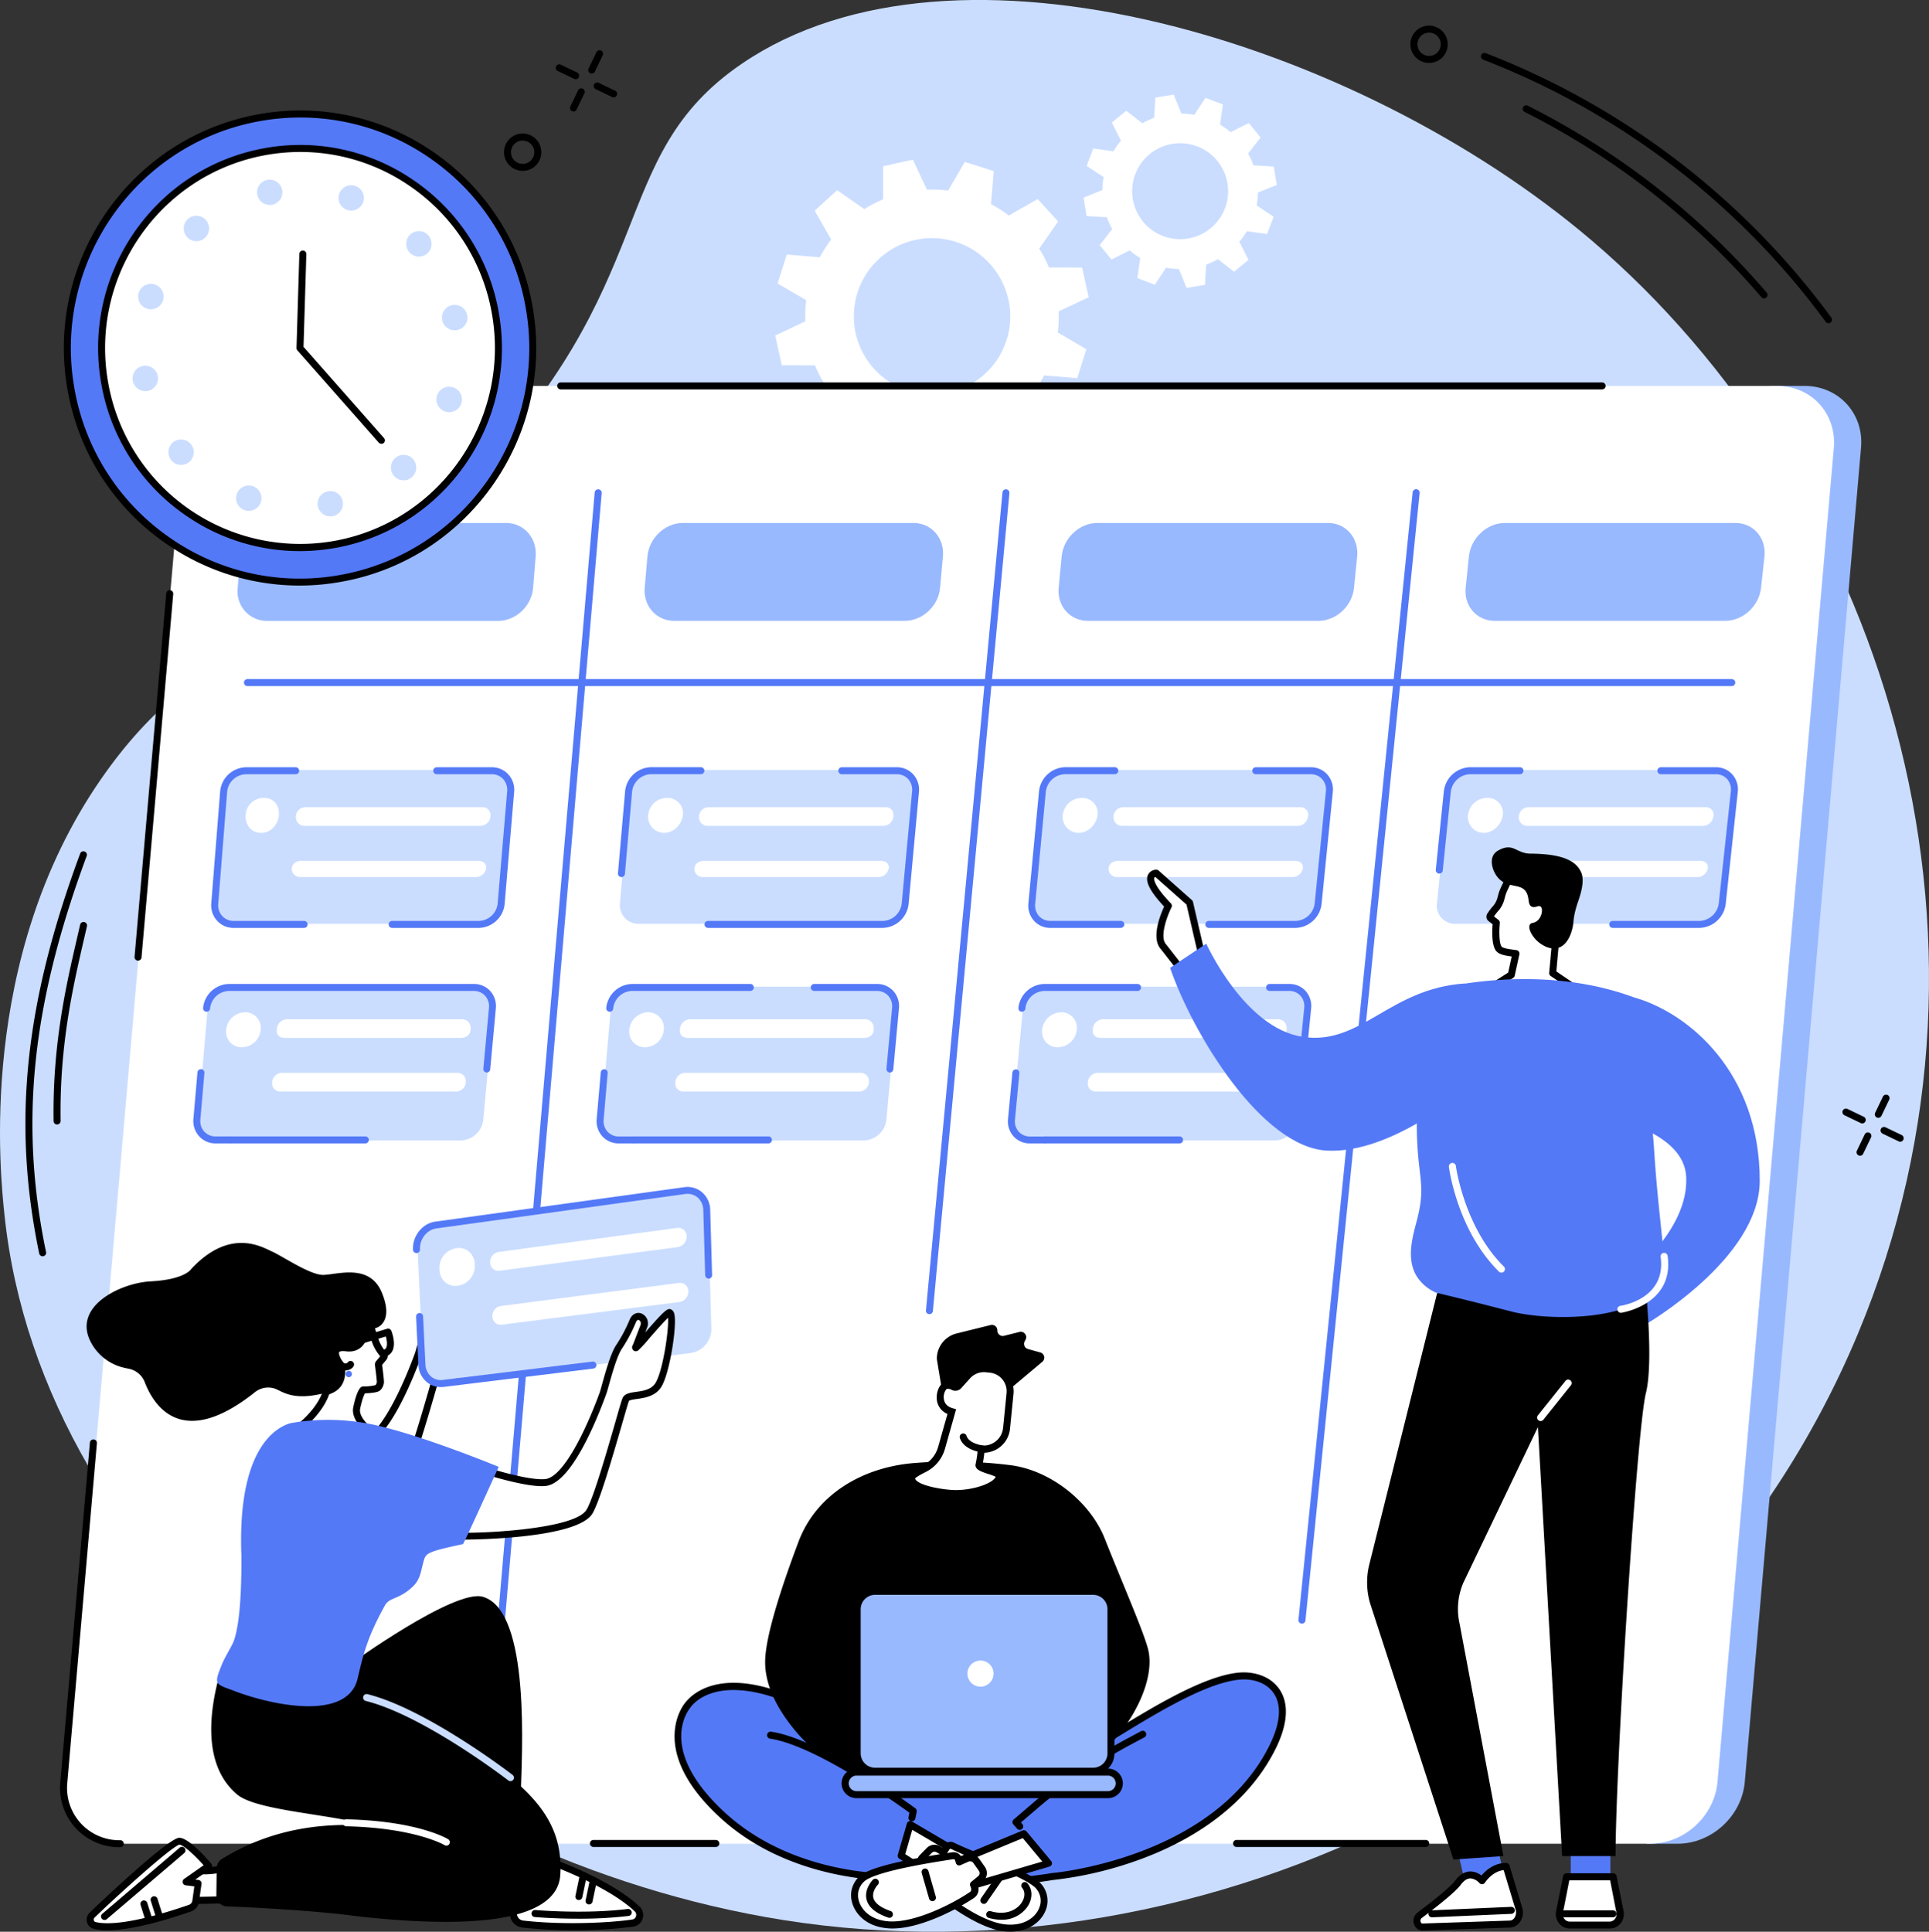
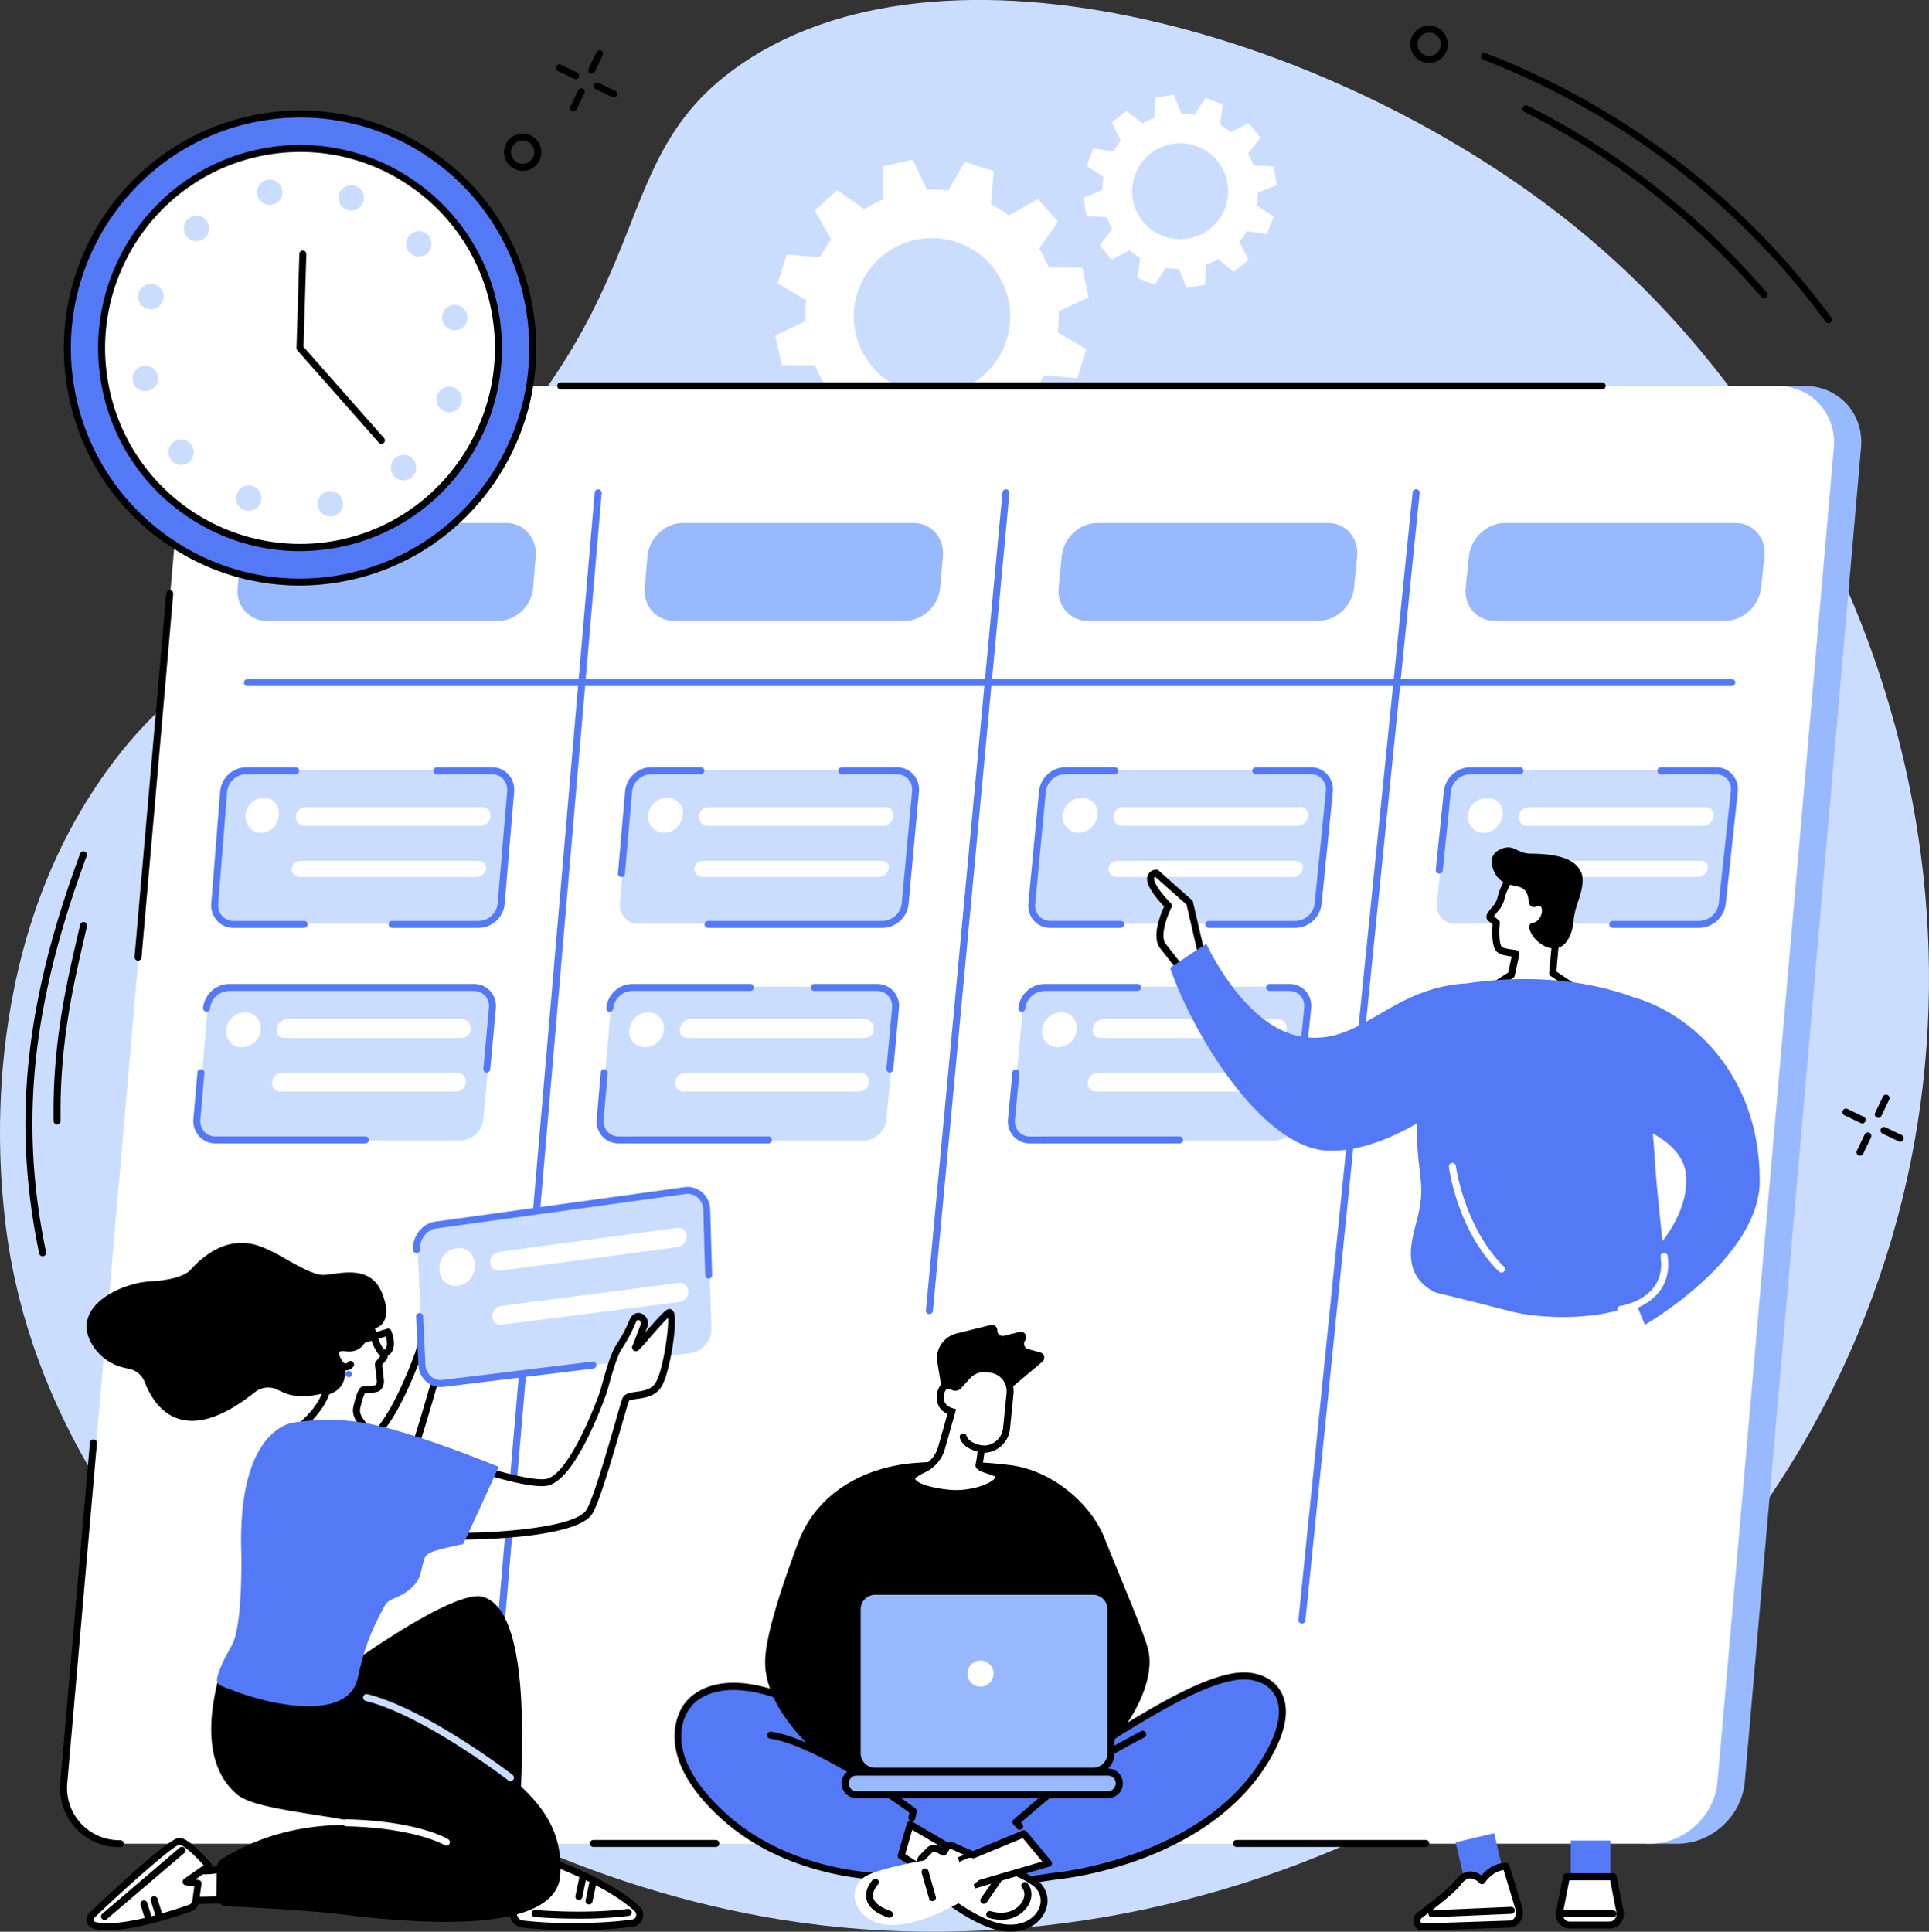
<svg xmlns="http://www.w3.org/2000/svg" viewBox="0 0 827.84 829.05">
  <rect x="0" y="0" width="827.84" height="829.05" fill="#333333" stroke="none" />
  <defs>
    <style>.cls-1{fill:#caddff;}.cls-2{fill:#fff;}.cls-3{fill:#99b9ff;}.cls-4{fill:#5479f7;}</style>
  </defs>
  <g id="Layer_2" data-name="Layer 2">
    <g id="Illustration">
      <g id="Task_management" data-name="Task management">
        <path class="cls-1" d="M198.81,208.68C285.63,121.3,259,67.74,318.44,27.29,409.85-35,582.2,17.38,682.85,103,806.12,207.88,869.73,399.36,797.27,572.59,720.11,757.08,517.1,852.84,335.94,824,174.17,798.21,17.87,674.37,1.93,521.45.21,504.88-10.14,411.63,43.33,334.39,87.53,270.54,130,277.94,198.81,208.68Z" />
        <path class="cls-2" d="M391.76,68.51,379,71.33,379,85.57a53.49,53.49,0,0,0-8.07,4.17l-11.67-8.12-9.62,8.8,7.07,12.37a54.05,54.05,0,0,0-4.88,7.64l-14.19-1.19-3.93,12.43L346,128.83a53.73,53.73,0,0,0-.38,9.08L332.69,144l2.82,12.73,14.23.07a54.36,54.36,0,0,0,4.18,8.06L345.8,176.5l8.8,9.61L367,179a54.05,54.05,0,0,0,7.64,4.88l-1.19,14.2L385.85,202,393,189.76a53.73,53.73,0,0,0,9.08.38L408.14,203l12.73-2.81.06-14.24A54.47,54.47,0,0,0,429,181.8l11.68,8.12,9.61-8.8-7.07-12.36a54.15,54.15,0,0,0,4.88-7.65l14.19,1.2,3.93-12.44-12.28-7.16a53.65,53.65,0,0,0,.38-9.07l12.89-6.06-2.82-12.73-14.23-.06a54.47,54.47,0,0,0-4.18-8.07l8.12-11.67-8.8-9.62L432.94,92.5a54.15,54.15,0,0,0-7.65-4.88l1.19-14.19L414.05,69.5l-7.16,12.28a53.73,53.73,0,0,0-9.08-.38Zm41,60a33.56,33.56,0,1,1-40-25.53A33.56,33.56,0,0,1,432.72,128.53Z" />
        <path class="cls-2" d="M503.71,40.59l-7.89,1.3-.52,8.72a33.24,33.24,0,0,0-5.08,2.29l-6.88-5.37-6.19,5.07,3.92,7.81a32.73,32.73,0,0,0-3.25,4.52l-8.65-1.21-2.83,7.48,7.29,4.8a33,33,0,0,0-.55,5.55L465,84.83l1.29,7.89,8.72.52a33.24,33.24,0,0,0,2.29,5.08l-5.37,6.88,5.07,6.19,7.81-3.92a33.35,33.35,0,0,0,4.52,3.25l-1.21,8.65,7.48,2.83,4.81-7.29a32.81,32.81,0,0,0,5.54.55l3.28,8.09,7.89-1.29.52-8.72a33.24,33.24,0,0,0,5.08-2.29l6.88,5.37,6.19-5.07-3.91-7.81a34.17,34.17,0,0,0,3.24-4.52l8.66,1.21L546.59,93l-7.28-4.81a33.88,33.88,0,0,0,.54-5.54l8.1-3.28-1.3-7.89-8.72-.52a33.24,33.24,0,0,0-2.29-5.08L541,59l-5.07-6.19-7.81,3.91a33.52,33.52,0,0,0-4.52-3.24l1.21-8.66L517.34,42l-4.81,7.28a33.88,33.88,0,0,0-5.54-.54Zm23.07,38.15a20.59,20.59,0,1,1-23.65-17A20.58,20.58,0,0,1,526.78,78.74Z" />
        <path class="cls-3" d="M774.44,165.63H759.52l-53.1,625.65h13.51c14.66,0,27.58-11.88,28.85-26.54l49.89-572.57C800,177.51,789.1,165.63,774.44,165.63Z" />
        <path class="cls-2" d="M762.73,165.63H107.37c-14.66,0-27.58,11.88-28.86,26.54L28.62,764.74c-1.27,14.66,9.57,26.54,24.23,26.54H708.21c14.66,0,27.58-11.88,28.86-26.54L787,192.17C788.23,177.51,777.39,165.63,762.73,165.63Z" />
        <path d="M59.24,412.28h-.13a1.51,1.51,0,0,1-1.37-1.63l13.6-156a1.5,1.5,0,0,1,3,.26L60.73,410.91A1.5,1.5,0,0,1,59.24,412.28Z" />
        <path d="M687.55,167.13H240.62a1.5,1.5,0,0,1,0-3H687.55a1.5,1.5,0,0,1,0,3Z" />
        <path d="M51.62,792.78A25.44,25.44,0,0,1,25.9,764.61L38.58,619.14a1.5,1.5,0,1,1,3,.26L28.89,764.87a22.44,22.44,0,0,0,22.73,24.91,1.5,1.5,0,1,1,0,3Z" />
        <path d="M307.2,792.67H254.66a1.5,1.5,0,1,1,0-3H307.2a1.5,1.5,0,0,1,0,3Z" />
        <path d="M611.87,792.67H530.68a1.5,1.5,0,0,1,0-3h81.19a1.5,1.5,0,0,1,0,3Z" />
        <path class="cls-4" d="M210.65,749h-.13a1.5,1.5,0,0,1-1.36-1.62l46.05-536a1.5,1.5,0,1,1,3,.25l-46,536A1.51,1.51,0,0,1,210.65,749Z" />
        <path class="cls-4" d="M398.87,564h-.14a1.48,1.48,0,0,1-1.35-1.63l32.83-351a1.48,1.48,0,0,1,1.63-1.36,1.5,1.5,0,0,1,1.35,1.63l-32.83,351A1.49,1.49,0,0,1,398.87,564Z" />
        <path class="cls-4" d="M558.74,696.81h-.16a1.51,1.51,0,0,1-1.34-1.65l49-483.85a1.5,1.5,0,1,1,3,.31l-49,483.85A1.5,1.5,0,0,1,558.74,696.81Z" />
        <path class="cls-4" d="M743.2,294.45h-637a1.5,1.5,0,1,1,0-3h637a1.5,1.5,0,0,1,0,3Z" />
        <path class="cls-3" d="M404.66,238.84c.73-7.86-4.91-14.39-12.59-14.39H293c-7.68,0-14.47,6.53-15.16,14.39l-1.16,13.42c-.68,7.84,5,14.19,12.66,14.19h98.92c7.67,0,14.47-6.35,15.19-14.19Z" />
        <path class="cls-3" d="M582.44,238.84c.79-7.86-4.8-14.39-12.48-14.39h-99.1c-7.68,0-14.52,6.53-15.26,14.39l-1.27,13.42c-.74,7.84,4.88,14.19,12.55,14.19h98.91c7.67,0,14.52-6.35,15.31-14.19Z" />
        <path class="cls-3" d="M229.87,238.84c.67-7.86-5-14.39-12.7-14.39H118.08c-7.69,0-14.44,6.6-15.06,14.46L102,252.47a12.63,12.63,0,0,0,12.79,14h98.92c7.67,0,14.41-6.35,15.08-14.19Z" />
        <path class="cls-3" d="M757.23,238.84c.85-7.86-4.69-14.39-12.38-14.39H645.76c-7.69,0-14.57,6.53-15.38,14.39L629,252.26c-.8,7.84,4.77,14.19,12.44,14.19h98.91c7.67,0,14.58-6.35,15.42-14.19Z" />
        <path class="cls-1" d="M211.55,330.45H106a10,10,0,0,0-9.54,9.16l-3.82,48a8,8,0,0,0,8.1,8.88H206a9.72,9.72,0,0,0,9.56-8.8l4.07-48.11A8.14,8.14,0,0,0,211.55,330.45Z" />
        <path class="cls-4" d="M130.51,398.24H100.27a9.47,9.47,0,0,1-7.07-3.05,9.79,9.79,0,0,1-2.53-7.52l3.81-48a11.38,11.38,0,0,1,11-10.38h21.41a1.5,1.5,0,0,1,0,3H105.53a8.33,8.33,0,0,0-8.06,7.62l-3.81,48a6.83,6.83,0,0,0,1.74,5.25,6.55,6.55,0,0,0,4.87,2.08h30.24a1.5,1.5,0,0,1,0,3Z" />
        <path class="cls-4" d="M205.51,398.24H168.29a1.5,1.5,0,1,1,0-3h37.22a8.33,8.33,0,0,0,8.07-7.58l4.07-48a6.86,6.86,0,0,0-1.72-5.29,6.51,6.51,0,0,0-4.86-2.08H187.43a1.5,1.5,0,0,1,0-3h23.64a9.51,9.51,0,0,1,7.07,3.05,9.81,9.81,0,0,1,2.5,7.57l-4.07,48A11.39,11.39,0,0,1,205.51,398.24Z" />
        <path class="cls-2" d="M210.51,350.3a4.52,4.52,0,0,1-4.14,4.15H130.53A3.73,3.73,0,0,1,127,350.3l0-.14a4.08,4.08,0,0,1,4.12-3.71H207a3.35,3.35,0,0,1,3.5,3.71Z" />
        <path class="cls-2" d="M208.63,372.42a4.4,4.4,0,0,1-4.14,4H128.72a3.63,3.63,0,0,1-3.5-4v.3c.18-2.15,2-3.27,4.12-3.27h75.8c2.11,0,3.68,1.12,3.5,3.27Z" />
        <path class="cls-2" d="M119.68,349.81c-.32,4.16-3.47,7.64-7.55,7.64H112c-4.08,0-6.89-3.48-6.57-7.64v-.14a7.7,7.7,0,0,1,7.73-7.22h.12c4.08,0,6.71,3.06,6.39,7.22Z" />
        <path class="cls-1" d="M385.39,330.45H279.85a10.07,10.07,0,0,0-9.62,9.16l-4.18,48a8,8,0,0,0,8,8.88H379.33a9.81,9.81,0,0,0,9.63-8.8l4.44-48.11A8.08,8.08,0,0,0,385.39,330.45Z" />
        <path class="cls-4" d="M378.85,398.24h-75a1.5,1.5,0,0,1,0-3h75a8.43,8.43,0,0,0,8.14-7.59l4.44-48a6.8,6.8,0,0,0-1.68-5.28,6.44,6.44,0,0,0-4.83-2.08H361.28a1.5,1.5,0,0,1,0-3h23.64a9.41,9.41,0,0,1,7,3.05,9.73,9.73,0,0,1,2.45,7.58l-4.43,48A11.5,11.5,0,0,1,378.85,398.24Z" />
        <path class="cls-4" d="M266.7,376.43h-.14a1.5,1.5,0,0,1-1.36-1.63l3.06-35.16a11.45,11.45,0,0,1,11.11-10.37h21.41a1.5,1.5,0,0,1,0,3H279.37a8.4,8.4,0,0,0-8.12,7.63l-3.06,35.16A1.51,1.51,0,0,1,266.7,376.43Z" />
        <path class="cls-2" d="M383.46,350.3a4.56,4.56,0,0,1-4.17,4.15H303.45A3.7,3.7,0,0,1,300,350.3l0-.14a4.13,4.13,0,0,1,4.15-3.71H380a3.31,3.31,0,0,1,3.46,3.71Z" />
        <path class="cls-2" d="M381.41,372.42a4.45,4.45,0,0,1-4.17,4H301.47a3.6,3.6,0,0,1-3.47-4l0,.3c.19-2.15,2-3.27,4.15-3.27H378c2.11,0,3.66,1.12,3.46,3.27Z" />
        <path class="cls-2" d="M293.07,349.67c-.37,4.16-4,7.78-8.05,7.78h-.12a6.94,6.94,0,0,1-6.74-7.78v.1a8.12,8.12,0,0,1,8.05-7.32h.11a6.56,6.56,0,0,1,6.75,7.32Z" />
        <path class="cls-1" d="M376.84,423.45H271.72a10,10,0,0,0-9.58,9.1L258,480.38a8.13,8.13,0,0,0,8,9.07H370.82a10,10,0,0,0,9.59-9l4.4-47.86A8.13,8.13,0,0,0,376.84,423.45Z" />
        <path class="cls-4" d="M329.79,490.72H271.93a1.5,1.5,0,0,1,0-3h57.86a1.5,1.5,0,0,1,0,3Z" />
        <path class="cls-4" d="M271.93,490.72h-6.4a9.39,9.39,0,0,1-7-3,9.69,9.69,0,0,1-2.46-7.47l1.74-20a1.51,1.51,0,0,1,1.62-1.36,1.49,1.49,0,0,1,1.36,1.62l-1.73,20a6.68,6.68,0,0,0,1.68,5.18,6.46,6.46,0,0,0,4.83,2.06h6.4a1.5,1.5,0,1,1,0,3Z" />
        <path class="cls-4" d="M261.67,434.21h-.13a1.5,1.5,0,0,1-1.37-1.63,11.41,11.41,0,0,1,11.07-10.29H322a1.5,1.5,0,0,1,0,3H271.24a8.35,8.35,0,0,0-8.08,7.55A1.49,1.49,0,0,1,261.67,434.21Z" />
        <path class="cls-4" d="M381.93,460.29h-.14a1.51,1.51,0,0,1-1.36-1.63l2.41-26.08a6.68,6.68,0,0,0-1.66-5.22,6.43,6.43,0,0,0-4.82-2.07H349.45a1.5,1.5,0,0,1,0-3h26.91a9.37,9.37,0,0,1,7,3,9.66,9.66,0,0,1,2.43,7.51l-2.41,26.08A1.49,1.49,0,0,1,381.93,460.29Z" />
        <path class="cls-2" d="M374.94,442.16c-.2,2.13-2.05,3.29-4.15,3.29H295.26c-2.1,0-3.66-1.16-3.47-3.29l0-.59a4.53,4.53,0,0,1,4.15-4.12h75.56a3.66,3.66,0,0,1,3.44,4.12Z" />
        <path class="cls-2" d="M372.89,464.69a4.22,4.22,0,0,1-4.16,3.76H293.26a3.38,3.38,0,0,1-3.45-3.76l0-.35a4.28,4.28,0,0,1,4.13-3.89h75.49a3.46,3.46,0,0,1,3.45,3.89Z" />
        <path class="cls-2" d="M284.88,442.05a8.21,8.21,0,0,1-8,7.4h-.12a6.63,6.63,0,0,1-6.7-7.4l0-.12a8.27,8.27,0,0,1,8-7.48h.12a6.69,6.69,0,0,1,6.7,7.48Z" />
        <path class="cls-1" d="M203.84,423.45H98.72a10,10,0,0,0-9.58,9.1L85,480.38a8.13,8.13,0,0,0,8,9.07H197.82a10,10,0,0,0,9.59-9l4.4-47.86A8.13,8.13,0,0,0,203.84,423.45Z" />
        <path class="cls-4" d="M156.79,490.72H98.93a1.5,1.5,0,0,1,0-3h57.86a1.5,1.5,0,0,1,0,3Z" />
        <path class="cls-4" d="M98.93,490.72h-6.4a9.39,9.39,0,0,1-7-3A9.69,9.69,0,0,1,83,480.22l1.74-20a1.51,1.51,0,0,1,1.62-1.36,1.49,1.49,0,0,1,1.36,1.62l-1.73,20a6.68,6.68,0,0,0,1.68,5.18,6.46,6.46,0,0,0,4.83,2.06h6.4a1.5,1.5,0,1,1,0,3Z" />
        <path class="cls-4" d="M208.93,460.29h-.14a1.51,1.51,0,0,1-1.36-1.63l2.41-26.08a6.68,6.68,0,0,0-1.66-5.22,6.43,6.43,0,0,0-4.82-2.07H98.24a8.35,8.35,0,0,0-8.08,7.55,1.5,1.5,0,1,1-3-.26,11.41,11.41,0,0,1,11.07-10.29H203.36a9.37,9.37,0,0,1,7,3,9.66,9.66,0,0,1,2.43,7.51l-2.41,26.08A1.49,1.49,0,0,1,208.93,460.29Z" />
        <path class="cls-2" d="M201.94,442.16c-.2,2.13-2.05,3.29-4.15,3.29H122.26c-2.1,0-3.66-1.16-3.47-3.29l0-.59a4.53,4.53,0,0,1,4.15-4.12h75.56a3.66,3.66,0,0,1,3.44,4.12Z" />
        <path class="cls-2" d="M199.89,464.69a4.22,4.22,0,0,1-4.16,3.76H120.26a3.38,3.38,0,0,1-3.45-3.76l0-.35a4.28,4.28,0,0,1,4.13-3.89h75.49a3.46,3.46,0,0,1,3.45,3.89Z" />
        <path class="cls-2" d="M111.88,442.05a8.21,8.21,0,0,1-8,7.4h-.12a6.63,6.63,0,0,1-6.7-7.4l0-.12a8.27,8.27,0,0,1,8-7.48h.12a6.69,6.69,0,0,1,6.7,7.48Z" />
        <path class="cls-1" d="M563.06,330.45H457.51c-4.88,0-9.22,4.19-9.69,9.16l-4.55,48a7.89,7.89,0,0,0,8,8.88H556.48a9.91,9.91,0,0,0,9.7-8.8L571,339.54A8,8,0,0,0,563.06,330.45Z" />
        <path class="cls-4" d="M481,398.24H450.76a9.37,9.37,0,0,1-7-3.05,9.69,9.69,0,0,1-2.42-7.54l4.55-48A11.57,11.57,0,0,1,457,329.27h21.41a1.5,1.5,0,1,1,0,3H457a8.5,8.5,0,0,0-8.19,7.64l-4.55,48a6.74,6.74,0,0,0,1.65,5.24,6.4,6.4,0,0,0,4.82,2.07H481a1.5,1.5,0,0,1,0,3Z" />
        <path class="cls-4" d="M556,398.24H518.78a1.5,1.5,0,0,1,0-3H556a8.52,8.52,0,0,0,8.21-7.6l4.81-48a6.77,6.77,0,0,0-1.63-5.28,6.41,6.41,0,0,0-4.81-2.07H538.94a1.5,1.5,0,0,1,0-3h23.64a9.34,9.34,0,0,1,7,3.06,9.74,9.74,0,0,1,2.4,7.59l-4.81,48A11.59,11.59,0,0,1,556,398.24Z" />
        <path class="cls-2" d="M561.38,350.3a4.62,4.62,0,0,1-4.21,4.15H481.33a3.68,3.68,0,0,1-3.45-4.15l0-.14a4.18,4.18,0,0,1,4.19-3.71H558a3.29,3.29,0,0,1,3.44,3.71Z" />
        <path class="cls-2" d="M559.16,372.42a4.5,4.5,0,0,1-4.2,4H479.19a3.57,3.57,0,0,1-3.45-4l0,.3c.21-2.15,2.08-3.27,4.18-3.27h75.8c2.11,0,3.65,1.12,3.43,3.27Z" />
        <path class="cls-2" d="M471,349.67c-.4,4.16-4,7.78-8.11,7.78h-.12a6.88,6.88,0,0,1-6.68-7.78v.1a8.2,8.2,0,0,1,8.11-7.32h.11a6.5,6.5,0,0,1,6.69,7.32Z" />
        <path class="cls-1" d="M736.9,330.45H631.35c-4.88,0-9.25,4.19-9.75,9.16l-4.92,48a7.81,7.81,0,0,0,7.89,8.88H729.82a10,10,0,0,0,9.77-8.8l5.18-48.11A7.94,7.94,0,0,0,736.9,330.45Z" />
        <path class="cls-4" d="M617.68,374.93h-.16a1.5,1.5,0,0,1-1.34-1.64l3.45-33.67a11.65,11.65,0,0,1,11.24-10.34h21.42a1.5,1.5,0,0,1,0,3H630.87a8.59,8.59,0,0,0-8.26,7.65l-3.44,33.66A1.5,1.5,0,0,1,617.68,374.93Z" />
        <path class="cls-4" d="M729.34,398.24H692.12a1.5,1.5,0,0,1,0-3h37.22a8.62,8.62,0,0,0,8.28-7.61l5.18-48a6.71,6.71,0,0,0-1.6-5.28,6.31,6.31,0,0,0-4.78-2.06H712.78a1.5,1.5,0,0,1,0-3h23.64a9.29,9.29,0,0,1,7,3.06,9.63,9.63,0,0,1,2.35,7.6l-5.17,48A11.7,11.7,0,0,1,729.34,398.24Z" />
        <path class="cls-2" d="M735.32,350.3a4.66,4.66,0,0,1-4.24,4.15H655.24a3.63,3.63,0,0,1-3.41-4.15l0-.14a4.21,4.21,0,0,1,4.22-3.71H732a3.25,3.25,0,0,1,3.4,3.71Z" />
        <path class="cls-2" d="M732.93,372.42a4.53,4.53,0,0,1-4.23,4H652.93a3.53,3.53,0,0,1-3.41-4l0,.3c.22-2.15,2.11-3.27,4.21-3.27h75.8c2.11,0,3.63,1.12,3.4,3.27Z" />
        <path class="cls-2" d="M644.93,349.67c-.43,4.16-4.09,7.78-8.17,7.78h-.12a6.82,6.82,0,0,1-6.62-7.78v.1a8.28,8.28,0,0,1,8.17-7.32h.12a6.44,6.44,0,0,1,6.62,7.32Z" />
        <path class="cls-1" d="M553.78,423.45H448.66c-4.86,0-9.18,4.17-9.65,9.1l-4.51,47.83a8.06,8.06,0,0,0,7.93,9.07H547.25a10.08,10.08,0,0,0,9.66-9l4.77-47.86A8.06,8.06,0,0,0,553.78,423.45Z" />
        <path class="cls-4" d="M506.22,490.72H448.36a1.5,1.5,0,0,1,0-3h57.86a1.5,1.5,0,0,1,0,3Z" />
        <path class="cls-4" d="M448.36,490.72H442a9.3,9.3,0,0,1-7-3,9.62,9.62,0,0,1-2.41-7.48l1.89-19.94a1.52,1.52,0,0,1,1.64-1.35,1.5,1.5,0,0,1,1.35,1.63l-1.89,19.95a6.62,6.62,0,0,0,1.64,5.18,6.39,6.39,0,0,0,4.8,2.05h6.4a1.5,1.5,0,0,1,0,3Z" />
        <path class="cls-4" d="M438.54,434.21h-.14a1.5,1.5,0,0,1-1.35-1.64,11.49,11.49,0,0,1,11.13-10.28h40a1.5,1.5,0,0,1,0,3h-40a8.44,8.44,0,0,0-8.15,7.57A1.49,1.49,0,0,1,438.54,434.21Z" />
        <path class="cls-4" d="M558.6,460.29h-.15a1.51,1.51,0,0,1-1.35-1.65l2.61-26.07a6.68,6.68,0,0,0-1.61-5.22,6.38,6.38,0,0,0-4.8-2.06h-8.43a1.5,1.5,0,0,1,0-3h8.43a9.31,9.31,0,0,1,7,3,9.63,9.63,0,0,1,2.38,7.52l-2.61,26.08A1.5,1.5,0,0,1,558.6,460.29Z" />
        <path class="cls-2" d="M552.13,442.16c-.21,2.13-2.08,3.29-4.18,3.29H472.42c-2.1,0-3.65-1.16-3.44-3.29l0-.59a4.58,4.58,0,0,1,4.18-4.12h75.56a3.62,3.62,0,0,1,3.41,4.12Z" />
        <path class="cls-2" d="M549.92,464.69a4.25,4.25,0,0,1-4.19,3.76H470.27a3.35,3.35,0,0,1-3.43-3.76l0-.35a4.34,4.34,0,0,1,4.17-3.89h75.49a3.44,3.44,0,0,1,3.42,3.89Z" />
        <path class="cls-2" d="M462.09,442.05a8.29,8.29,0,0,1-8.09,7.4h-.11a6.57,6.57,0,0,1-6.65-7.4l0-.12a8.35,8.35,0,0,1,8.09-7.48h.12a6.62,6.62,0,0,1,6.64,7.48Z" />
        <path class="cls-4" d="M701.08,428c23.66,6.65,54.12,32.27,54.12,78.75,0,33.48-49.31,61.84-49.31,61.84l-8.14-20s27.19-20.13,25.88-43.63c-1-18.84-31.43-24.7-31.43-24.7Z" />
        <rect class="cls-4" x="674.09" y="789.93" width="17.01" height="19.97" />
        <rect class="cls-4" x="626.76" y="788.45" width="17.01" height="19.97" transform="translate(-166.44 167.3) rotate(-13.28)" />
-         <path d="M705.15,542.2s5.07,40.15,1.18,55.74-13,159.67-13,198.64H670.39L660,612.45l-32,66.81a28.5,28.5,0,0,0-1.69,17.2l18.89,100.12-21.45,1.48L588,688.12a31.91,31.91,0,0,1-.34-16.74l29.07-116.31Z" />
        <path class="cls-2" d="M661.15,609.88a1.46,1.46,0,0,1-.94-.33,1.5,1.5,0,0,1-.23-2.11l11.83-14.79a1.5,1.5,0,0,1,2.34,1.88l-11.83,14.79A1.5,1.5,0,0,1,661.15,609.88Z" />
        <path class="cls-2" d="M692.2,805.46h-20l-3,15.07a4.62,4.62,0,0,0,4.34,5.63h17.21a4.62,4.62,0,0,0,4.34-5.63Z" />
        <path d="M690.82,827.66h-17.2a5.83,5.83,0,0,1-4.51-2.15,6.34,6.34,0,0,1-1.3-5.27l3-15.07a1.49,1.49,0,0,1,1.47-1.21h20a1.51,1.51,0,0,1,1.48,1.21l3,15.07a6.35,6.35,0,0,1-1.31,5.27A5.83,5.83,0,0,1,690.82,827.66ZM673.47,807l-2.72,13.86a3.32,3.32,0,0,0,.68,2.78,2.79,2.79,0,0,0,2.19,1.06h17.2A2.78,2.78,0,0,0,693,823.6a3.32,3.32,0,0,0,.68-2.78L691,807Z" />
        <path class="cls-2" d="M671.5,821.36h0Z" />
        <path d="M692.2,822.86H671.5a1.5,1.5,0,0,1,0-3h20.7a1.5,1.5,0,0,1,0,3Z" />
        <path class="cls-2" d="M646.36,801l5.46,18.15c.95,3.16-1,6.49-3.8,6.59L610.46,827c-2.32.08-3.25-3.52-1.29-5,6.11-4.59,14.25-11,16.48-14,5.18-7,10.35-.87,10.35-.87S639.7,801,646.36,801Z" />
        <path d="M610.39,828.53a3.75,3.75,0,0,1-3.51-2.65,4.42,4.42,0,0,1,1.39-5c8.79-6.6,14.53-11.46,16.17-13.69,1.89-2.55,4-3.89,6.4-4a7.82,7.82,0,0,1,4.94,1.75c1.67-2,5.25-5.41,10.58-5.41a1.49,1.49,0,0,1,1.43,1.07l5.47,18.15a7.09,7.09,0,0,1-1,6.16,5.45,5.45,0,0,1-4.22,2.36l-37.56,1.27Zm20.66-22.36h-.13c-1.39.06-2.75,1-4.06,2.75-1.87,2.53-7.51,7.34-16.79,14.31a1.47,1.47,0,0,0-.36,1.65c.07.2.31.69.7.65L648,824.26a2.46,2.46,0,0,0,1.88-1.11,4.13,4.13,0,0,0,.54-3.55l-5.13-17c-5,.61-7.94,5.3-8,5.35a1.49,1.49,0,0,1-2.42.18A5.93,5.93,0,0,0,631.05,806.17Z" />
        <path class="cls-2" d="M614.56,821.36l34-1.48Z" />
        <path d="M614.56,822.86a1.5,1.5,0,0,1-.07-3l34-1.48a1.46,1.46,0,0,1,1.56,1.43,1.5,1.5,0,0,1-1.43,1.57l-34,1.48Z" />
        <path class="cls-2" d="M666.32,417.59l18.49,12.57-50.91-2.43,14.67-9.4,2-9.1c-2.6-.38-6.19-.64-7.33-2.06-2-2.51-1.1-11.19-1.1-11.19l-2.2-1.73a.92.92,0,0,1-.48-.58.94.94,0,0,1,.11-.75c1.87-3,3.64-3.95,4.47-7s.45-2.55,3.68-9l19.36,0,.11,14.51s3-1.92,4.85.68c1.37,1.89-1.66,8.19-4.11,8.19Z" />
        <path d="M684.81,431.66h-.07l-50.91-2.43a1.51,1.51,0,0,1-.74-2.77l14.15-9.06,1.5-6.9c-2.69-.36-5.4-.8-6.69-2.39-2-2.5-1.71-8.88-1.5-11.45l-1.47-1.16a2.42,2.42,0,0,1-.8-3.38,26.27,26.27,0,0,1,2.1-2.84,9.27,9.27,0,0,0,2.19-3.75c.11-.4.19-.73.27-1,.55-2.12.74-2.69,3.52-8.25a1.49,1.49,0,0,1,1.34-.83l19.36,0h0a1.5,1.5,0,0,1,1.5,1.49l.09,12.41a4.6,4.6,0,0,1,4.59,1.91c1.49,2.06-.06,5.5-.57,6.5a8.49,8.49,0,0,1-3.37,3.75l-1.4,15.4,17.75,12.07a1.5,1.5,0,0,1-.84,2.74Zm-46.14-5.21,40.9,2-14.09-9.58a1.49,1.49,0,0,1-.65-1.37l1.58-17.33a1.5,1.5,0,0,1,1.49-1.36c.21,0,1.06-.55,1.94-2.15,1-1.77,1.15-3.33,1-3.67-1-1.4-2.63-.4-2.81-.29a1.5,1.5,0,0,1-2.32-1.25l-.1-13-16.94,0c-2.32,4.66-2.43,5.1-2.88,6.83-.09.31-.18.66-.29,1.07a12,12,0,0,1-2.76,4.86c-.52.63-1.05,1.28-1.6,2.09l1.95,1.53a1.51,1.51,0,0,1,.56,1.34c-.35,3.35-.34,8.69.78,10.09.6.74,3.45,1.12,5.15,1.35l1.23.17a1.48,1.48,0,0,1,1,.63,1.52,1.52,0,0,1,.24,1.17l-2,9.1a1.49,1.49,0,0,1-.66,1Z" />
        <path d="M668.85,406.76c-3.9,1.3-7.75-1.76-8.44-2.3-2.71-2.15-4.92-6-3.83-7.68.59-.93,1.66-.42,3.06-1.53,2.07-1.64,2.66-5.19,1.54-6.14-.91-.78-2.34.72-3.84,0-1.82-.87-.89-3.67-2.3-6.14-2.31-4-7.68-1.6-11.81-5.89-2.7-2.8-3.87-7.46-2.33-10.1a5.39,5.39,0,0,1,2.12-2c6.5-3.58,7.47,1.32,13.8,1.38,13,.11,19.42,2.71,21.77,8.11,1.6,3.67-.35,9.5-1.3,12.33a41.46,41.46,0,0,0-1.53,5.37c-.61,2.9-.42,3.64-.77,5.37C674.75,398.76,673.45,405.22,668.85,406.76Z" />
        <path class="cls-4" d="M614.56,425s44.37-12.57,86.52,3c3.24,18.68,5.47,34.82,7,47.6,2.74,22.5,1,15.31,4.44,48.16,2.12,20.41,2.68,22.28.74,25.88-9.78,18.14-49.19,17.15-64.34,13.31-1.07-.27-5.52-1.44-12.79-3.28-8.33-2.1-15.17-3.76-19.74-4.85a18.83,18.83,0,0,1-8.14-6.66c-5.21-8-1.73-18.26,0-25.14,4.44-17.67-1.39-18.05,0-50.28A279.39,279.39,0,0,1,614.56,425Z" />
        <path class="cls-2" d="M515.64,409.52l-5.13-22.15L496.24,374.7s-8.12.14,5.17,14.05c0,0-6.35,12.44-2.24,17.38,1.19,1.43,8,10.33,8,10.33Z" />
        <path d="M507.21,418H507a1.5,1.5,0,0,1-1-.58c-.07-.09-6.84-8.89-8-10.28-4-4.86.06-14.78,1.6-18.06-6-6.39-8.2-10.7-7-13.51a4,4,0,0,1,3.63-2.32,1.45,1.45,0,0,1,1,.38l14.28,12.67a1.54,1.54,0,0,1,.47.78l5.12,22.15a1.51,1.51,0,0,1-.51,1.5l-8.43,6.93A1.47,1.47,0,0,1,507.21,418Zm-11.42-41.65a.71.71,0,0,0-.44.37c-.11.26-.78,2.74,7.15,11a1.49,1.49,0,0,1,.25,1.71c-1.53,3-5.26,12.34-2.43,15.74.94,1.13,5.2,6.64,7.13,9.14L514,409l-4.8-20.77Z" />
        <path class="cls-4" d="M502.15,415.37,517.68,405S534,441.26,559.1,445s37-20.7,69.51-22.92l.74,45.11s-31.8,28.1-59.9,26.62S511.77,443.47,502.15,415.37Z" />
        <path class="cls-2" d="M695.72,563.42a1.5,1.5,0,0,1-.22-3c.81-.12,19.66-3.12,17.17-21a1.5,1.5,0,0,1,3-.42c2.91,20.85-19.48,24.34-19.7,24.38Z" />
        <path class="cls-2" d="M644.33,546.17a1.52,1.52,0,0,1-1.05-.43c-17.69-17.44-21.34-43.82-21.48-44.93a1.5,1.5,0,1,1,3-.4c0,.27,3.68,26.49,20.61,43.19a1.5,1.5,0,0,1,0,2.12A1.48,1.48,0,0,1,644.33,546.17Z" />
        <path class="cls-4" d="M310,778.9c-31-28.54-14.94-47-14.94-47s13.83-22.41,62.38,6.89,95.53,18.41,106.15,14,47.76-32,68.68-33.55c11.65-.87,25.58,7.89,13.36,31.55-25.28,48.93-93.94,54.51-93.94,54.51s-33.28,6.26-67.47.2C384.2,805.56,340.94,807.44,310,778.9Z" />
        <path d="M416.14,809.68a186.3,186.3,0,0,1-32.05-2.62c-3,.08-45.06.66-75.13-27.06-30.43-28-16.43-47.29-15.14-48.93s16.13-22.64,64.37,6.48c54.75,33,104.33,14.11,104.81,13.91,3.1-1.28,8.86-4.8,15.51-8.88,16.32-10,38.67-23.67,53.63-24.78,5.62-.41,13.06,1.3,17.07,7.37,2.91,4.4,4.87,12.54-2.27,26.37-13.28,25.7-38.47,39.38-57.26,46.32a160.44,160.44,0,0,1-37.81,9A218.71,218.71,0,0,1,416.14,809.68Zm-31.94-5.62.26,0c33.51,5.94,66.6-.13,66.93-.19l.16,0c.68-.06,68.13-6.1,92.72-53.71,5.13-9.92,6-18,2.44-23.33-3.3-5-9.57-6.39-14.35-6-14.23,1.06-36.22,14.52-52.28,24.35-7.05,4.31-12.61,7.72-15.93,9.09-5.61,2.32-20.24,6.12-39.46,5.74a135.54,135.54,0,0,1-68.05-19.85c-24.45-14.76-39.61-15.93-48-14.3-8.91,1.71-12.16,6.71-12.3,6.92l-.14.19c-.6.71-14.6,17.75,14.82,44.87,30.16,27.8,72.72,26.28,73.14,26.26Z" />
        <polygon class="cls-2" points="390.63 783.06 410.08 794.49 395.83 802.26 386.75 796.45 390.63 783.06" />
        <path d="M395.83,803.76a1.45,1.45,0,0,1-.81-.24l-9.08-5.81a1.49,1.49,0,0,1-.63-1.68l3.88-13.39a1.51,1.51,0,0,1,.89-1,1.48,1.48,0,0,1,1.31.1l19.45,11.43a1.5,1.5,0,0,1,0,2.61l-14.26,7.76A1.51,1.51,0,0,1,395.83,803.76Zm-7.33-8,7.39,4.72L407,794.44l-15.5-9.11Z" />
        <path class="cls-2" d="M395.89,797.12l2.91-3a3.21,3.21,0,0,1,3.95-.48l2.07,1.25,1.09-1.6a2.14,2.14,0,0,1,2.75-1.2c12.33,5.92,28,10.45,35.39,15.91,8.71,6.45,2.52,20.82-12.68,19.36-12-1.17-28.51-14.6-34.82-20.12a2.26,2.26,0,0,1,.58-3.76h0l-1.61-2.32A3.2,3.2,0,0,1,395.89,797.12Z" />
        <path d="M433.57,829c-.75,0-1.53,0-2.34-.11-12.44-1.2-29.09-14.73-35.67-20.49a3.69,3.69,0,0,1-1.23-3.38,3.76,3.76,0,0,1,.79-1.8l-.81-1.16a4.71,4.71,0,0,1,.52-6l2.9-2.94a4.71,4.71,0,0,1,5.8-.72l.85.52.23-.34a3.88,3.88,0,0,1,2.14-1.9,3.29,3.29,0,0,1,2.56.11c4.79,2.3,10.11,4.4,15.26,6.42,8.09,3.19,15.74,6.2,20.37,9.63a10.93,10.93,0,0,1,3.81,13C447.06,824.22,442.11,829,433.57,829Zm-32.48-34.29a1.69,1.69,0,0,0-1.22.51L397,798.17a1.73,1.73,0,0,0-.19,2.19l1.61,2.31a1.5,1.5,0,0,1,.2,1.3,1.48,1.48,0,0,1-.89.95.76.76,0,0,0-.15,1.24c6.36,5.57,22.41,18.64,34,19.75,8.31.81,13-3.36,14.43-7.18a7.9,7.9,0,0,0-2.8-9.48c-4.31-3.19-11.78-6.13-19.68-9.24-5.2-2-10.57-4.17-15.46-6.52a.34.34,0,0,0-.25,0,1,1,0,0,0-.49.46,1.55,1.55,0,0,1-.12.22l-1.09,1.6a1.5,1.5,0,0,1-2,.44L402,795A1.72,1.72,0,0,0,401.09,794.72Zm-5.2,2.4h0Z" />
        <path d="M429.64,823.91a19.11,19.11,0,0,1-5.26-.78,1.5,1.5,0,1,1,.83-2.88c6.87,2,11.48-.85,13.35-3.87,1.39-2.27,1.38-4.72,0-6.26a1.5,1.5,0,0,1,2.21-2c2.35,2.55,2.49,6.43.37,9.87A13.24,13.24,0,0,1,429.64,823.91Z" />
        <path d="M422.21,817.1a1.51,1.51,0,0,1-1.23-2.36l7.18-10.37a1.5,1.5,0,0,1,2.47,1.71l-7.18,10.37A1.51,1.51,0,0,1,422.21,817.1Z" />
        <path d="M414.8,814.31a1.42,1.42,0,0,1-.64-.14,1.51,1.51,0,0,1-.72-2l4.93-10.36a1.5,1.5,0,1,1,2.71,1.29l-4.93,10.36A1.48,1.48,0,0,1,414.8,814.31Z" />
        <path d="M437.61,785.33a1.51,1.51,0,0,1-1.12-.5L434.88,783a1.5,1.5,0,0,1,.15-2.13l8.1-6.94a228.7,228.7,0,0,1,40.67-27.8l5.84-3.12a1.5,1.5,0,1,1,1.42,2.64l-5.84,3.12a225.61,225.61,0,0,0-40.14,27.44l-6.94,5.95.6.68a1.49,1.49,0,0,1-1.13,2.49Z" />
        <polygon class="cls-2" points="439.38 787.03 408.88 799.69 415.92 809.68 449.92 799.69 439.38 787.03" />
        <path d="M415.92,811.18a1.52,1.52,0,0,1-1.23-.63l-7-10a1.53,1.53,0,0,1-.22-1.28,1.55,1.55,0,0,1,.87-1l30.49-12.66a1.5,1.5,0,0,1,1.73.43l10.54,12.66a1.5,1.5,0,0,1-.73,2.4l-34,10A1.52,1.52,0,0,1,415.92,811.18Zm-4.73-10.82,5.34,7.58,30.77-9-8.37-10.06Z" />
        <path class="cls-2" d="M421.4,802.07,419,798.69a3.22,3.22,0,0,0-3.82-1.14l-3.52,1.55-.28-1a2.24,2.24,0,0,0-2.52-1.63c-6.9,1.09-28.61,4.3-36.78,8.47-9.66,4.93-5.92,20.12,9.32,21.18,12.07.84,28.79-8.12,35.73-12.83,2.29-1.54.69-4.43.69-4.43l3.24-2.67A3.22,3.22,0,0,0,421.4,802.07Z" />
-         <path d="M383,827.66c-.58,0-1.15,0-1.72-.06-10-.7-14.75-6.82-15.78-11.85a10.91,10.91,0,0,1,5.89-12.16c7.88-4,27.44-7.09,35.79-8.4l1.44-.22a3.74,3.74,0,0,1,4,2.08l2-.87a4.71,4.71,0,0,1,5.65,1.64l2.39,3.38a4.71,4.71,0,0,1-.48,6l-.12.11-2.39,2a4.47,4.47,0,0,1-1.64,5.22C411.09,819.2,395.3,827.66,383,827.66Zm26.2-29.74h-.11l-1.44.23c-7.51,1.17-27.44,4.29-34.89,8.1a7.89,7.89,0,0,0-4.32,8.89c.82,4,4.72,8.88,13,9.46,10.8.73,26.73-7.11,34.79-12.58,1.09-.74.3-2.3.21-2.48a1.5,1.5,0,0,1,.36-1.87l3.17-2.61a1.73,1.73,0,0,0,.13-2.14l-2.39-3.38a1.7,1.7,0,0,0-2-.6l-3.46,1.53a1.51,1.51,0,0,1-1.25,0,1.48,1.48,0,0,1-.8-1l-.29-1A.75.75,0,0,0,409.23,797.92Zm11.85,8.25h0Z" />
        <path d="M400.17,815.94a1.49,1.49,0,0,1-1.44-1.09l-3.16-11a1.5,1.5,0,0,1,2.89-.83l3.15,11a1.51,1.51,0,0,1-1.44,1.91Z" />
        <path d="M381.72,823.08a1.4,1.4,0,0,1-.49-.08c-5.4-1.85-8.54-4.48-9.34-7.82-1.07-4.46,2.54-8.25,2.7-8.41a1.5,1.5,0,0,1,2.16,2.09c-.05,0-2.63,2.8-1.94,5.63.55,2.24,3.1,4.2,7.39,5.67a1.5,1.5,0,0,1-.48,2.92Z" />
        <path d="M391.37,781.64l-.3,0a1.5,1.5,0,0,1-1.18-1.76l.39-1.91c-5.59-4.06-40.35-28.89-59.78-31.77a1.5,1.5,0,1,1,.44-3c21.81,3.23,60.27,31.68,61.89,32.89a1.51,1.51,0,0,1,.58,1.5l-.58,2.84A1.49,1.49,0,0,1,391.37,781.64Z" />
        <path d="M492.83,708.38c-1.59-7.13-11.09-28.75-18.75-48.1-6.12-15.45-22.9-29.24-40.5-31.48a203.08,203.08,0,0,0-41-.93c-22.77,1.79-42.33,13.74-49.86,33.72-6.79,18-14.18,40.1-14.35,51.29-.18,11.92,7,23.32,14.89,32.16a59.92,59.92,0,0,0,39.35,19.54c21.83,2,55.89,4,71.36-1C477.74,755.82,496.68,725.62,492.83,708.38Z" />
        <path class="cls-3" d="M375.56,683h93.53a7.69,7.69,0,0,1,7.69,7.69v61.84a7.69,7.69,0,0,1-7.69,7.69H375.56a7.68,7.68,0,0,1-7.68-7.68V690.65A7.69,7.69,0,0,1,375.56,683Z" />
        <path d="M469.09,761.67H375.56a9.19,9.19,0,0,1-9.19-9.18V690.65a9.2,9.2,0,0,1,9.19-9.19h93.53a9.19,9.19,0,0,1,9.18,9.19v61.84A9.19,9.19,0,0,1,469.09,761.67Zm-93.53-77.21a6.2,6.2,0,0,0-6.19,6.19v61.84a6.19,6.19,0,0,0,6.19,6.18h93.53a6.18,6.18,0,0,0,6.18-6.18V690.65a6.19,6.19,0,0,0-6.18-6.19Z" />
        <path class="cls-3" d="M475.28,760.55H367.77a4.84,4.84,0,1,0,0,9.67H475.28a4.84,4.84,0,1,0,0-9.67Z" />
        <path d="M475.28,771.72H367.77a6.34,6.34,0,1,1,0-12.67H475.28a6.34,6.34,0,1,1,0,12.67Zm-107.51-9.67a3.34,3.34,0,1,0,0,6.67H475.28a3.34,3.34,0,1,0,0-6.67Z" />
        <path class="cls-2" d="M426.38,718.27a5.6,5.6,0,1,1-5.6-5.6A5.6,5.6,0,0,1,426.38,718.27Z" />
        <path class="cls-2" d="M421.11,621.86A9.93,9.93,0,0,0,432,613l1.5-15a9.45,9.45,0,0,0-8.36-10.33l-1.82-.2a9.49,9.49,0,0,0-8.1,3.08l-3.83,4.23a1.9,1.9,0,0,1-2.25.44c-1-.51-2.51-1-3.67-.39-2,1-4.25,8.94,3,11l-4.37,15.47a14.39,14.39,0,0,1-7.46,9c-2.64,1.32-5.22,2.83-5.34,3.74-.62,4.95,14.06,6.76,18.24,6.86,7.74.18,18.6-2.92,19.42-7.34.37-2-9.17-3-8.76-5A49.25,49.25,0,0,0,421.11,621.86Z" />
        <path d="M410.14,642.48h-.68c-2.84-.07-15.1-1.22-18.63-5.32a4.06,4.06,0,0,1-1.05-3.23c.15-1.2,1.23-2.44,6.15-4.89a13,13,0,0,0,6.69-8.08l4-14.13a7.42,7.42,0,0,1-4.58-6.21c-.3-2.89.94-6.13,2.72-7.07,1.36-.73,3.1-.6,5,.37a.42.42,0,0,0,.47-.1l3.82-4.24a11.06,11.06,0,0,1,9.38-3.56l1.83.2a11,11,0,0,1,9.68,12l-1.5,15a11.44,11.44,0,0,1-11,10.27c-.12,1.13-.34,2.86-.77,5.06a21.16,21.16,0,0,0,3.28,1.25c3,1,5.82,1.9,5.39,4.2C429.39,639.33,418.16,642.48,410.14,642.48Zm-17.39-8a1.22,1.22,0,0,0,.35.72c2.25,2.61,11.89,4.17,16.43,4.28,7.59.21,16.47-2.72,17.78-5.68a22.82,22.82,0,0,0-3.24-1.22c-3-1-5.85-1.91-5.38-4.22a46.56,46.56,0,0,0,.92-6.56l.07-1.58,1.58.15a8.42,8.42,0,0,0,9.21-7.53l1.5-15a8,8,0,0,0-7-8.69l-1.83-.2a8,8,0,0,0-6.82,2.59l-3.83,4.24a3.39,3.39,0,0,1-4,.77,2.89,2.89,0,0,0-2.3-.4,5.5,5.5,0,0,0-1.11,4.33c.29,2,1.57,3.28,3.81,3.92l1.44.41-4.77,16.91a16,16,0,0,1-8.24,10C394,633.37,393,634.2,392.75,634.47Z" />
        <path d="M421.91,623.4h-.17c-1.35-.16-8.14-1.2-9.8-6.23a1.5,1.5,0,1,1,2.85-.94c1.13,3.43,7,4.16,7.29,4.19a1.49,1.49,0,0,1,1.32,1.66A1.51,1.51,0,0,1,421.91,623.4Z" />
        <path d="M404,595.08l-1.94-11.79a11.16,11.16,0,0,1,8.47-11l14.6-3.61A2.31,2.31,0,0,1,428,571a2.31,2.31,0,0,0,2.87,2.3l6.65-1.66a2.31,2.31,0,0,1,2.58,3.36l-.34.63a2.32,2.32,0,0,0,1.44,3.36l5.2,1.44a2.31,2.31,0,0,1,1,3.94l-13.48,11.34s-2.16-9.81-11.86-8.35c-4.91.74-8.38,4.49-9.87,7.2-.58,1-1.7,2.91-3.49,1.26C408.67,595.79,409.85,591.78,404,595.08Z" />
        <ellipse class="cls-4" cx="128.75" cy="149.37" rx="99.84" ry="100.41" />
        <path d="M128.54,251.31a100.24,100.24,0,0,1-56.72-17.63,101.25,101.25,0,0,1-42.66-65.44C18.81,113,55.07,59.63,110,49.22a100.22,100.22,0,0,1,75.69,15.83,101.25,101.25,0,0,1,42.66,65.44c10.35,55.22-25.9,108.62-80.81,119A101.86,101.86,0,0,1,128.54,251.31Zm.4-200.88a98.31,98.31,0,0,0-18.41,1.74c-53.28,10.1-88.46,61.92-78.42,115.52a98.26,98.26,0,0,0,41.4,63.51A97.26,97.26,0,0,0,147,246.57c53.29-10.1,88.47-61.93,78.42-115.52A98.27,98.27,0,0,0,184,67.53,97.29,97.29,0,0,0,128.94,50.43Z" />
        <ellipse class="cls-2" cx="128.75" cy="149.37" rx="85.14" ry="85.63" />
        <path d="M128.57,236.52a85.67,85.67,0,0,1-48.49-15.07A86.54,86.54,0,0,1,43.61,165.5C34.76,118.3,65.75,72.65,112.7,63.75a85.64,85.64,0,0,1,64.71,13.54,86.6,86.6,0,0,1,36.48,55.94c8.84,47.21-22.15,92.86-69.09,101.76A87.58,87.58,0,0,1,128.57,236.52Zm.34-171.3a83.92,83.92,0,0,0-15.65,1.48C67.94,75.29,38,119.36,46.56,165A83.67,83.67,0,0,0,144.24,232c45.32-8.59,75.24-52.67,66.7-98.26a83.61,83.61,0,0,0-35.22-54A82.71,82.71,0,0,0,128.91,65.22Z" />
        <path d="M163.68,190.46a1.52,1.52,0,0,1-1.13-.5l-34.93-39.6a1.53,1.53,0,0,1-.37-1l1.22-40.38a1.49,1.49,0,0,1,1.55-1.46,1.51,1.51,0,0,1,1.45,1.55l-1.21,39.79L164.8,188a1.49,1.49,0,0,1-1.12,2.49Z" />
        <path class="cls-1" d="M121.1,81.56a5.43,5.43,0,1,1-6.35-4.36A5.46,5.46,0,0,1,121.1,81.56Z" />
        <ellipse class="cls-1" cx="84.29" cy="98.05" rx="5.44" ry="5.47" />
        <path class="cls-1" d="M66.53,122.12a5.46,5.46,0,1,1-6.93,3.35A5.47,5.47,0,0,1,66.53,122.12Z" />
        <path class="cls-1" d="M61.32,157.06A5.46,5.46,0,1,1,57,163.44,5.43,5.43,0,0,1,61.32,157.06Z" />
        <path class="cls-1" d="M74.18,189.93a5.41,5.41,0,0,1,7.66.59,5.48,5.48,0,0,1-.58,7.71,5.42,5.42,0,0,1-7.66-.59A5.48,5.48,0,0,1,74.18,189.93Z" />
        <path class="cls-1" d="M101.66,211.94a5.44,5.44,0,1,1,3.33,7A5.42,5.42,0,0,1,101.66,211.94Z" />
        <path class="cls-1" d="M136.39,217.18a5.44,5.44,0,1,1,6.35,4.36A5.48,5.48,0,0,1,136.39,217.18Z" />
        <path class="cls-1" d="M169.08,204.25a5.48,5.48,0,0,1,.58-7.71,5.42,5.42,0,0,1,7.67.58,5.5,5.5,0,0,1-.58,7.71A5.42,5.42,0,0,1,169.08,204.25Z" />
        <path class="cls-1" d="M191,176.62a5.47,5.47,0,1,1,6.93-3.35A5.48,5.48,0,0,1,191,176.62Z" />
        <path class="cls-1" d="M196.17,141.68a5.47,5.47,0,1,1,4.34-6.39A5.44,5.44,0,0,1,196.17,141.68Z" />
        <path class="cls-1" d="M183.32,108.8a5.42,5.42,0,0,1-7.67-.58,5.48,5.48,0,0,1,.58-7.71,5.42,5.42,0,0,1,7.67.58A5.5,5.5,0,0,1,183.32,108.8Z" />
        <path class="cls-1" d="M155.84,86.8a5.44,5.44,0,1,1-3.33-7A5.43,5.43,0,0,1,155.84,86.8Z" />
        <path d="M253.94,31.54a1.45,1.45,0,0,1-.64-.14,1.51,1.51,0,0,1-.71-2l3.37-7a1.51,1.51,0,0,1,2-.7,1.5,1.5,0,0,1,.7,2l-3.36,7A1.51,1.51,0,0,1,253.94,31.54Z" />
        <path d="M246.11,47.83a1.5,1.5,0,0,1-1.35-2.15l3.36-7a1.5,1.5,0,0,1,2.7,1.3l-3.36,7A1.49,1.49,0,0,1,246.11,47.83Z" />
        <path d="M247.06,34a1.51,1.51,0,0,1-.65-.15l-7-3.37a1.5,1.5,0,1,1,1.3-2.7l7,3.36a1.51,1.51,0,0,1-.65,2.86Z" />
        <path d="M263.35,41.79a1.51,1.51,0,0,1-.65-.15l-7-3.36a1.5,1.5,0,1,1,1.3-2.7l7,3.36a1.5,1.5,0,0,1-.65,2.85Z" />
        <path d="M224.31,73.33a7.9,7.9,0,0,1-3.46-.8,8,8,0,1,1,11-9.84A8,8,0,0,1,227,72.88,8,8,0,0,1,224.31,73.33Zm0-13a5,5,0,1,0,4.7,3.34,4.94,4.94,0,0,0-2.54-2.84A5,5,0,0,0,224.32,60.34Z" />
        <path d="M784.73,138.73a1.51,1.51,0,0,1-1.21-.61,329.86,329.86,0,0,0-147-112.51,1.5,1.5,0,0,1,1.08-2.8A332.92,332.92,0,0,1,785.94,136.34a1.51,1.51,0,0,1-1.21,2.39Z" />
        <path d="M757.06,128.06a1.49,1.49,0,0,1-1.14-.52A329.85,329.85,0,0,0,654.38,48.07a1.5,1.5,0,1,1,1.35-2.67,332.61,332.61,0,0,1,102.46,80.18,1.51,1.51,0,0,1-.15,2.12A1.54,1.54,0,0,1,757.06,128.06Z" />
        <path d="M613.31,27a8,8,0,1,1,3.47-15.19,8,8,0,0,1,3.73,10.66A7.87,7.87,0,0,1,616,26.54,8,8,0,0,1,613.31,27Zm0-13a5,5,0,1,0,2.16.49A5,5,0,0,0,613.32,14Z" />
        <path d="M806.09,479.73a1.5,1.5,0,0,1-1.35-2.15l3.36-7a1.5,1.5,0,0,1,2.7,1.3l-3.36,7A1.51,1.51,0,0,1,806.09,479.73Z" />
        <path d="M798.25,496a1.5,1.5,0,0,1-1.35-2.15l3.36-7a1.5,1.5,0,0,1,2.71,1.3l-3.37,7A1.49,1.49,0,0,1,798.25,496Z" />
        <path d="M799.2,482.14a1.54,1.54,0,0,1-.65-.15l-7-3.36a1.5,1.5,0,0,1,1.3-2.71l7,3.37a1.5,1.5,0,0,1-.66,2.85Z" />
        <path d="M815.49,490a1.51,1.51,0,0,1-.65-.15l-7-3.37a1.5,1.5,0,0,1,1.3-2.7l7,3.36a1.51,1.51,0,0,1-.65,2.86Z" />
        <path d="M18.3,539.16A1.5,1.5,0,0,1,16.83,538C5.21,482.22,10.48,430.86,34.44,366.22a1.5,1.5,0,0,1,2.81,1C13.5,431.33,8.27,482.2,19.76,537.36a1.49,1.49,0,0,1-1.16,1.77Z" />
        <path d="M24.49,482.59a1.49,1.49,0,0,1-1.5-1.47c-.49-32.9,5.4-58.35,10.14-78.81q.65-2.78,1.25-5.45a1.5,1.5,0,0,1,2.93.67L36.05,403C31.35,423.28,25.5,448.54,26,481.07a1.5,1.5,0,0,1-1.48,1.52Z" />
        <path class="cls-2" d="M127.18,613.61s19.64,6.51,27.71,5.69c11.37-1.15,23.94-36.19,24.81-38.6s3.89-15.31,6.84-19.65A63.8,63.8,0,0,0,192.41,550c.67-1.61,1.93-2.23,3-1.87a3.12,3.12,0,0,1,1.67,4.25c-1.12,2.79-2.17,5.6-3.1,8-.29.75-.72,1.43-.09,1,1.47-1.07,3.33-2.06,4.55-1.37,2.28,1.29,3.5,10-.18,16.12s-7.73,4.68-9,7.65-11.41,41.48-15.59,48.14c-6,9.58-48.07,10.62-54.39,10.43S127.18,613.61,127.18,613.61Z" />
        <path d="M119.59,643.78h-.28a2.91,2.91,0,0,1-2.48-1.43c-2.84-4.73,6.17-23.71,9-29.41l.58-1.17,1.24.41c.19.07,19.42,6.41,27.09,5.63s17.4-20.69,23.51-37.51l0-.12c.21-.56.58-1.9,1-3.46,1.46-5.21,3.66-13.08,6-16.51A63.86,63.86,0,0,0,191,549.4c.93-2.24,2.93-3.36,4.88-2.72a4.5,4.5,0,0,1,2.57,2.37,4.74,4.74,0,0,1,0,3.86c-.7,1.74-1.37,3.5-2,5.15l-.12.31a3.71,3.71,0,0,1,2.83.26c1.33.76,2,2.54,2.39,3.9a19.88,19.88,0,0,1-2,14.31,13.43,13.43,0,0,1-6.79,5.92c-1.23.56-1.79.84-2.07,1.52s-1.51,4.9-2.89,9.67c-4.92,17.1-10,34.16-12.82,38.7C168.25,643.41,123.55,643.78,119.59,643.78ZM128,615.43c-5.88,12.09-9.84,23.79-8.54,25.39,9.37.25,47.91-1.58,53.06-9.76,2.86-4.57,8.88-25.45,12.48-37.94,1.72-6,2.63-9.09,3-10,.75-1.8,2.2-2.46,3.6-3.1a10.59,10.59,0,0,0,5.46-4.74,17,17,0,0,0,1.7-12,4,4,0,0,0-1-2.09c-.17-.1-1.07-.07-2.92,1.28a1.64,1.64,0,0,1-2.13.1,1.85,1.85,0,0,1-.24-2.38c.06-.14.13-.29.19-.45l1.08-2.8c.63-1.67,1.31-3.44,2-5.2a1.77,1.77,0,0,0,0-1.47,1.61,1.61,0,0,0-.8-.79c-.38-.13-.86.29-1.16,1a65.33,65.33,0,0,1-6,11.34c-2.06,3-4.26,10.92-5.58,15.64-.49,1.75-.85,3-1.09,3.68l0,.11c-4.17,11.5-15.06,38.36-26,39.47C147.85,621.53,132.47,616.87,128,615.43Z" />
        <path class="cls-2" d="M104.73,799.7s-13.94,4.85-22.07,2.69c0,0-10.12,8.81-10,13.46l35.41-.69Z" />
        <path d="M71.22,817.38l0-1.49c-.14-5.1,8.73-13.08,10.51-14.63l.6-.52.77.2c7.6,2,21.06-2.61,21.19-2.66l1.6-.56,4.09,18.91ZM83.07,804c-3.28,3-7.35,7.39-8.55,10.28l31.71-.61-2.61-12.07C99.78,802.81,90,805.46,83.07,804Z" />
        <path class="cls-2" d="M89.56,800.79S80.82,790.35,77,790.17c-3.26-.15-29.21,23.77-37.47,31.75a2.62,2.62,0,0,0,1.12,4.42c4.85,1.24,16,1.21,40.94-7.41A3.7,3.7,0,0,0,84,816l1.08-7.66-5.24-.66Z" />
        <path d="M46.1,828.42a23.86,23.86,0,0,1-5.87-.62,4,4,0,0,1-2.92-2.91,4.16,4.16,0,0,1,1.13-4c.33-.32,33.53-32.17,38.53-32.17h0c4.31.2,12.16,9.32,13.69,11.15a1.51,1.51,0,0,1-.29,2.19l-6.56,4.61,1.38.17a1.52,1.52,0,0,1,1,.58,1.5,1.5,0,0,1,.29,1.12l-1.07,7.65A5.16,5.16,0,0,1,82,820.34C63.9,826.61,52.83,828.42,46.1,828.42ZM77,791.68c-3.36.84-25.44,20.69-36.44,31.32a1.14,1.14,0,0,0-.31,1.12,1,1,0,0,0,.76.77c4,1,14.58,1.43,40.08-7.38a2.19,2.19,0,0,0,1.45-1.77l.86-6.15-3.73-.47A1.5,1.5,0,0,1,79,806.4l8.39-5.88C83.53,796.18,78.83,791.88,77,791.68Z" />
        <path d="M64,825.73a1.5,1.5,0,0,1-1.43-1.05l-2.23-7.06a1.5,1.5,0,1,1,2.86-.9l2.23,7.06a1.5,1.5,0,0,1-1,1.88A1.41,1.41,0,0,1,64,825.73Z" />
        <path d="M68.34,823.84a1.52,1.52,0,0,1-1.43-1.05l-2.22-7.06a1.5,1.5,0,0,1,2.86-.9l2.23,7.06a1.51,1.51,0,0,1-1,1.88A1.83,1.83,0,0,1,68.34,823.84Z" />
        <path d="M44.89,824a1.5,1.5,0,0,1-1-2.65L77.08,793a1.5,1.5,0,1,1,2,2.28L45.86,823.63A1.48,1.48,0,0,1,44.89,824Z" />
        <path class="cls-2" d="M220.34,821.24c0-3.32.08-8.57.18-15.32l9.88,1.41,8.18-7.51s23.47,8.58,34.84,19.44a3.53,3.53,0,0,1-1.84,6c-8.67,1.33-28.74,2.57-47.29.45A4.48,4.48,0,0,1,220.34,821.24Z" />
        <path d="M245.89,828.41a195.6,195.6,0,0,1-21.77-1.15,6,6,0,0,1-5.28-6c0-3.32.08-8.57.18-15.32a1.51,1.51,0,0,1,.53-1.12,1.48,1.48,0,0,1,1.18-.34l9.18,1.31,7.66-7a1.5,1.5,0,0,1,1.53-.3c1,.36,23.89,8.82,35.35,19.76a5,5,0,0,1,1.34,5.2,4.9,4.9,0,0,1-4,3.42A187.65,187.65,0,0,1,245.89,828.41ZM222,807.65c-.09,5.92-.14,10.57-.16,13.6a3,3,0,0,0,2.62,3c18.34,2.09,38.5.83,46.9-.45a1.93,1.93,0,0,0,1.57-1.36,2,2,0,0,0-.55-2.13c-9.81-9.36-29.18-17.14-33.46-18.79l-7.5,6.89a1.53,1.53,0,0,1-1.23.38Zm-1.66,13.59h0Z" />
        <path d="M248.14,823.46c-10.56,0-18.56-.7-18.68-.72a1.5,1.5,0,1,1,.27-3c.2,0,21,1.85,39.66-.46a1.5,1.5,0,1,1,.37,3A179.56,179.56,0,0,1,248.14,823.46Z" />
        <path d="M252.79,817.33l-.31,0a1.49,1.49,0,0,1-1.16-1.77l1.87-8.93a1.5,1.5,0,0,1,2.94.62l-1.87,8.92A1.5,1.5,0,0,1,252.79,817.33Z" />
        <path d="M248.42,815.44l-.31,0a1.5,1.5,0,0,1-1.16-1.78l1.87-8.92a1.5,1.5,0,0,1,2.94.61l-1.87,8.93A1.5,1.5,0,0,1,248.42,815.44Z" />
        <path d="M150.07,714.4c.47-.4,45-32.57,57.11-29.11,20.76,5.9,16.72,68.34,16.29,84.85-.42,16.08-75.9-32.18-78.22-36.42S141.54,721.63,150.07,714.4Z" />
        <path d="M222.78,766l.2.18c13,11.76,18.38,23.45,17.45,38.5-.91,14.71-21.6,25.22-88.56,17.56-14.08-2-42.31-3.66-54.53-4.05a4.67,4.67,0,0,1-4.49-4.76L93,801.77a4.69,4.69,0,0,1,2.29-4c7.39-4.4,26.45-15.65,57.87-14.44,1,0,.86-1.06-.15-1.28-17.24-3.84-43.86-5.62-51.3-11.94C87.32,757.9,90,736.21,93.11,723c9.11-38.64,66,1.7,66.36,1.8h0c.11.06,7.69,4.52,17.7,10.63Z" />
        <path class="cls-2" d="M191.61,792.13a1.51,1.51,0,0,1-.78-.22c-.15-.09-12.59-7.41-42.21-8.11a1.5,1.5,0,0,1,0-3h0c30.59.72,43.19,8.23,43.71,8.55a1.5,1.5,0,0,1-.79,2.78Z" />
        <path class="cls-1" d="M219.06,764.43a1.45,1.45,0,0,1-.92-.32c-.36-.27-36.25-27.89-61.17-34.11a1.5,1.5,0,0,1,.73-2.91c25.52,6.37,61.91,34.37,62.27,34.65a1.5,1.5,0,0,1-.91,2.69Z" />
        <path d="M161.65,569.83s7.57-2.21,2.21-15.12-19.78-7.43-25.41-7.55-17.48-8.17-21.63-10-17.95-10.54-34.74,7.44c0,0-2.51,4.55-17.53,5.34-13.07.69-34.84,11.21-24.83,27.39a21.46,21.46,0,0,0,12.42,9.39c.92.26,1.91.49,3,.69a9.28,9.28,0,0,1,7,5.86c3.93,10.15,16,29.12,47.24,4.25a9.14,9.14,0,0,1,8.21-1.67c3.47,1,7.81,6,23.25,1.61,9.92-2.85,11.56-14.34,13.51-19.73A12.76,12.76,0,0,1,161.65,569.83Z" />
        <path class="cls-2" d="M159.46,570.55s.8,2.36,1.16,3.39a18.11,18.11,0,0,0,4.09,7.51.86.86,0,0,1,0,1.12l-2.1,2.5a.83.83,0,0,0-.18.62c.18,1.39.84,6.47.81,7.43a3.84,3.84,0,0,1-1.17,2.52c-1.06.79-6.1.85-6.1.85s-1.31.31-2.92,7.78c-1.13,5.25,6.71,10.71,6.71,10.71s-17.61,7.1-32.43.92a1.34,1.34,0,0,1-.17-2.29c3.14-2.37,9.92-8.13,12.63-15.63a1.69,1.69,0,0,1,.94-1c1.79-.77,6.69-2.16,5.81-10.41a1.21,1.21,0,0,0-.22-.59c-1-1.44-5.79-8.55,2.36-7.55,5.38.65,7-3.28,7.49-5.09a2.33,2.33,0,0,1,1.06-1.42Z" />
        <path d="M141.08,619.94a37,37,0,0,1-14.31-2.65,2.7,2.7,0,0,1-1.63-2.18,2.92,2.92,0,0,1,1.14-2.7c2.77-2.09,9.51-7.72,12.12-14.94a3.16,3.16,0,0,1,1.76-1.87l.4-.17c1.94-.78,5.19-2.09,4.52-8.64-1.42-2-3.52-5.6-2.06-8.07.91-1.54,2.89-2.15,5.86-1.78,3.87.48,5.32-1.9,5.85-4a3.86,3.86,0,0,1,1.73-2.33l2.21-1.37a1.51,1.51,0,0,1,2.21.8s.79,2.34,1.16,3.37c.05.14.11.33.17.55a16,16,0,0,0,3.6,6.45,2.35,2.35,0,0,1,.06,3.1L164,585.8c.32,2.47.81,6.4.78,7.37a5.24,5.24,0,0,1-1.78,3.67c-1.14.85-4.24,1.08-6.35,1.14-.35.56-1.15,2.21-2.09,6.6-.75,3.5,4.15,7.8,6.1,9.17a1.5,1.5,0,0,1-.3,2.62A56.9,56.9,0,0,1,141.08,619.94Zm-12.81-5.28c10.82,4.34,23.26,1.38,28.46-.22-2.47-2.24-6-6.29-5.12-10.49,1.61-7.52,3.07-8.69,4-8.92a1.86,1.86,0,0,1,.33,0,19.86,19.86,0,0,0,5.26-.58,2.64,2.64,0,0,0,.53-1.34c0-.54-.31-3.49-.8-7.18a2.34,2.34,0,0,1,.52-1.78l1.74-2.07a19,19,0,0,1-3.87-7.16c0-.18-.1-.32-.14-.43-.15-.41-.36-1-.56-1.63l-.61.37a.92.92,0,0,0-.4.52c-.43,1.67-2.36,7-9.12,6.21-2-.25-2.78.09-2.92.33-.33.57.32,2.58,2,4.85a2.7,2.7,0,0,1,.5,1.31c.94,8.85-4.37,11-6.37,11.8l-.35.15a.19.19,0,0,0-.11.13C138.49,606.05,132,611.81,128.27,614.66Z" />
        <path d="M148.24,588.17a4.5,4.5,0,0,1-3.8-2.33,1.5,1.5,0,1,1,2.54-1.6,1.71,1.71,0,0,0,1.15.93,1.64,1.64,0,0,0,1-.32,1.5,1.5,0,0,1,2.76,1.11c-.29,1.11-1.76,2-3,2.16A4.72,4.72,0,0,1,148.24,588.17Z" />
        <path d="M164.41,582.4a1.5,1.5,0,0,1-.21-3,1.83,1.83,0,0,0,1.48-.88c.7-1.22.33-3.42-.08-4.94l-16.21,4.89a1.5,1.5,0,1,1-.87-2.87l17.61-5.32a1.51,1.51,0,0,1,1.83.88c.22.57,2.16,5.66.32,8.86a4.83,4.83,0,0,1-3.65,2.35Z" />
        <path class="cls-4" d="M151,589.38a1.34,1.34,0,0,0-1.61-1,1.36,1.36,0,1,0,1.61,1Z" />
        <path class="cls-1" d="M294.35,510.89,187.51,525.67c-4.82.66-8.52,5.37-8.29,10.51l2.3,49.4c.24,5.06,4.29,8.69,9.07,8.1l105.87-13a10.42,10.42,0,0,0,8.82-10.55l-1.47-50.92C303.66,513.92,299.42,510.19,294.35,510.89Z" />
        <path class="cls-4" d="M196.44,594.46a1.49,1.49,0,0,1-1.49-1.31,1.51,1.51,0,0,1,1.31-1.68l58-7.11a1.5,1.5,0,1,1,.36,3l-58,7.11Z" />
        <path class="cls-4" d="M189.1,595.3a9.22,9.22,0,0,1-6-2.2,10.09,10.09,0,0,1-3.53-7.39l-1-20.62a1.5,1.5,0,1,1,3-.14l1,20.62a7.19,7.19,0,0,0,2.47,5.24,6.34,6.34,0,0,0,4.91,1.44l6.33-.78a1.5,1.5,0,1,1,.36,3l-6.32.78A9.66,9.66,0,0,1,189.1,595.3Z" />
        <path class="cls-4" d="M304.12,548.73a1.5,1.5,0,0,1-1.49-1.46l-.81-27.94a7.27,7.27,0,0,0-2.48-5.42,6.65,6.65,0,0,0-5.28-1.47L187.24,527.22c-4.06.56-7.19,4.58-7,9a1.5,1.5,0,0,1-3,.14c-.28-5.89,4-11.3,9.57-12.07l106.82-14.78a9.64,9.64,0,0,1,7.63,2.15,10.17,10.17,0,0,1,3.53,7.62l.81,27.94a1.48,1.48,0,0,1-1.45,1.54Z" />
        <path class="cls-2" d="M294.7,530.56a4.58,4.58,0,0,1-3.82,4.65l-76.53,10.18a3.54,3.54,0,0,1-4-3.53A4.43,4.43,0,0,1,214,537.3L290.62,527A3.59,3.59,0,0,1,294.7,530.56Z" />
        <path class="cls-2" d="M295.41,554.19a4.52,4.52,0,0,1-3.8,4.6l-76.3,9.74a3.54,3.54,0,0,1-4-3.52A4.36,4.36,0,0,1,215,560.5l76.37-9.89A3.57,3.57,0,0,1,295.41,554.19Z" />
        <path class="cls-2" d="M203.74,543a8.47,8.47,0,0,1-7,8.77l-.48.06c-4,.54-7.46-2.51-7.65-6.81l0-.5a8.47,8.47,0,0,1,7-8.79l.47-.06c4.06-.55,7.5,2.51,7.69,6.82Z" />
        <path class="cls-2" d="M206.41,630.57s19.64,6.52,27.72,5.7c11.36-1.16,23.93-36.2,24.81-38.61s3.89-15.31,6.84-19.65a64.84,64.84,0,0,0,5.87-11.07c.67-1.61,1.93-2.24,3-1.88a3.12,3.12,0,0,1,1.67,4.25c-1.11,2.79-2.16,5.61-3.09,8-.29.75-.73,1.44-.09,1,1.47-1.08,13.13-15.64,14.34-14.95,2.28,1.29-1.15,24.8-4.83,30.91s-12.87,3.47-14.1,6.43-11.41,41.48-15.6,48.15c-6,9.58-48.07,10.61-54.38,10.43S206.41,630.57,206.41,630.57Z" />
        <path d="M198.82,660.75h-.27a2.87,2.87,0,0,1-2.48-1.42c-2.84-4.74,6.17-23.71,9-29.42l.58-1.16,1.23.41c.2.06,19.43,6.4,27.1,5.62s17.4-20.69,23.51-37.51l0-.11c.2-.56.58-1.91,1-3.47,1.46-5.2,3.66-13.07,6-16.51a62.63,62.63,0,0,0,5.72-10.81c.93-2.24,2.94-3.36,4.88-2.72a4.54,4.54,0,0,1,2.57,2.37,4.71,4.71,0,0,1,0,3.86l-.77,2c8.68-10,9.76-10.67,11.29-9.8a2.71,2.71,0,0,1,1.19,1.78c1.28,4.91-1.94,25.34-5.48,31.22-2.53,4.19-7.15,4.84-10.52,5.32-1.23.18-3.3.47-3.48.9-.33.78-1.51,4.91-2.89,9.68-4.93,17.09-10,34.16-12.83,38.69C247.48,660.37,202.79,660.75,198.82,660.75Zm8.37-28.35c-5.89,12.08-9.84,23.78-8.54,25.39,9.37.24,47.91-1.58,53-9.77,2.87-4.56,8.89-25.45,12.49-37.93,1.71-6,2.62-9.1,3-10,.84-2,3.27-2.37,5.84-2.73,3.08-.43,6.58-.93,8.37-3.9,3.13-5.21,5.75-22.71,5.33-27.88-2,1.86-5.75,6.2-8,8.75a51.52,51.52,0,0,1-4.71,5.15,1.64,1.64,0,0,1-2.13.1,1.86,1.86,0,0,1-.25-2.39c.06-.14.13-.29.19-.44l1.07-2.79c.64-1.68,1.32-3.45,2-5.21a1.79,1.79,0,0,0,0-1.48,1.57,1.57,0,0,0-.79-.79c-.39-.13-.87.29-1.17,1a65.88,65.88,0,0,1-6,11.34c-2.06,3-4.27,10.93-5.59,15.64-.49,1.75-.84,3-1.08,3.68l-.05.12c-4.17,11.49-15.06,38.35-26,39.47C227.09,638.49,211.71,633.83,207.19,632.4Z" />
        <path class="cls-4" d="M99.65,705.78c3.94-7.64,4-30.33,3.95-38.2-1.8-46.65,15.38-55.23,21.16-56.8a91.62,91.62,0,0,1,29.21-.46c19.62,2.52,60.05,19.21,60.05,19.21s-15,33.08-15.32,33.16c-15.12,3.23-15.91,3.82-16.86,7.21-1.34,4.79-1.38,7.86-4.75,11.08-5.81,5.55-9.88,4.45-11.87,8-7.56,13.6-9.3,21-11.74,31.41-4.3,18.37-36.89,11.56-53.34,5.16-1.8-.7-6.19-2-6.74-3.34s-.31-2.65,1.79-7.79C96.4,711.48,98,709,99.65,705.78Z" />
      </g>
    </g>
  </g>
</svg>